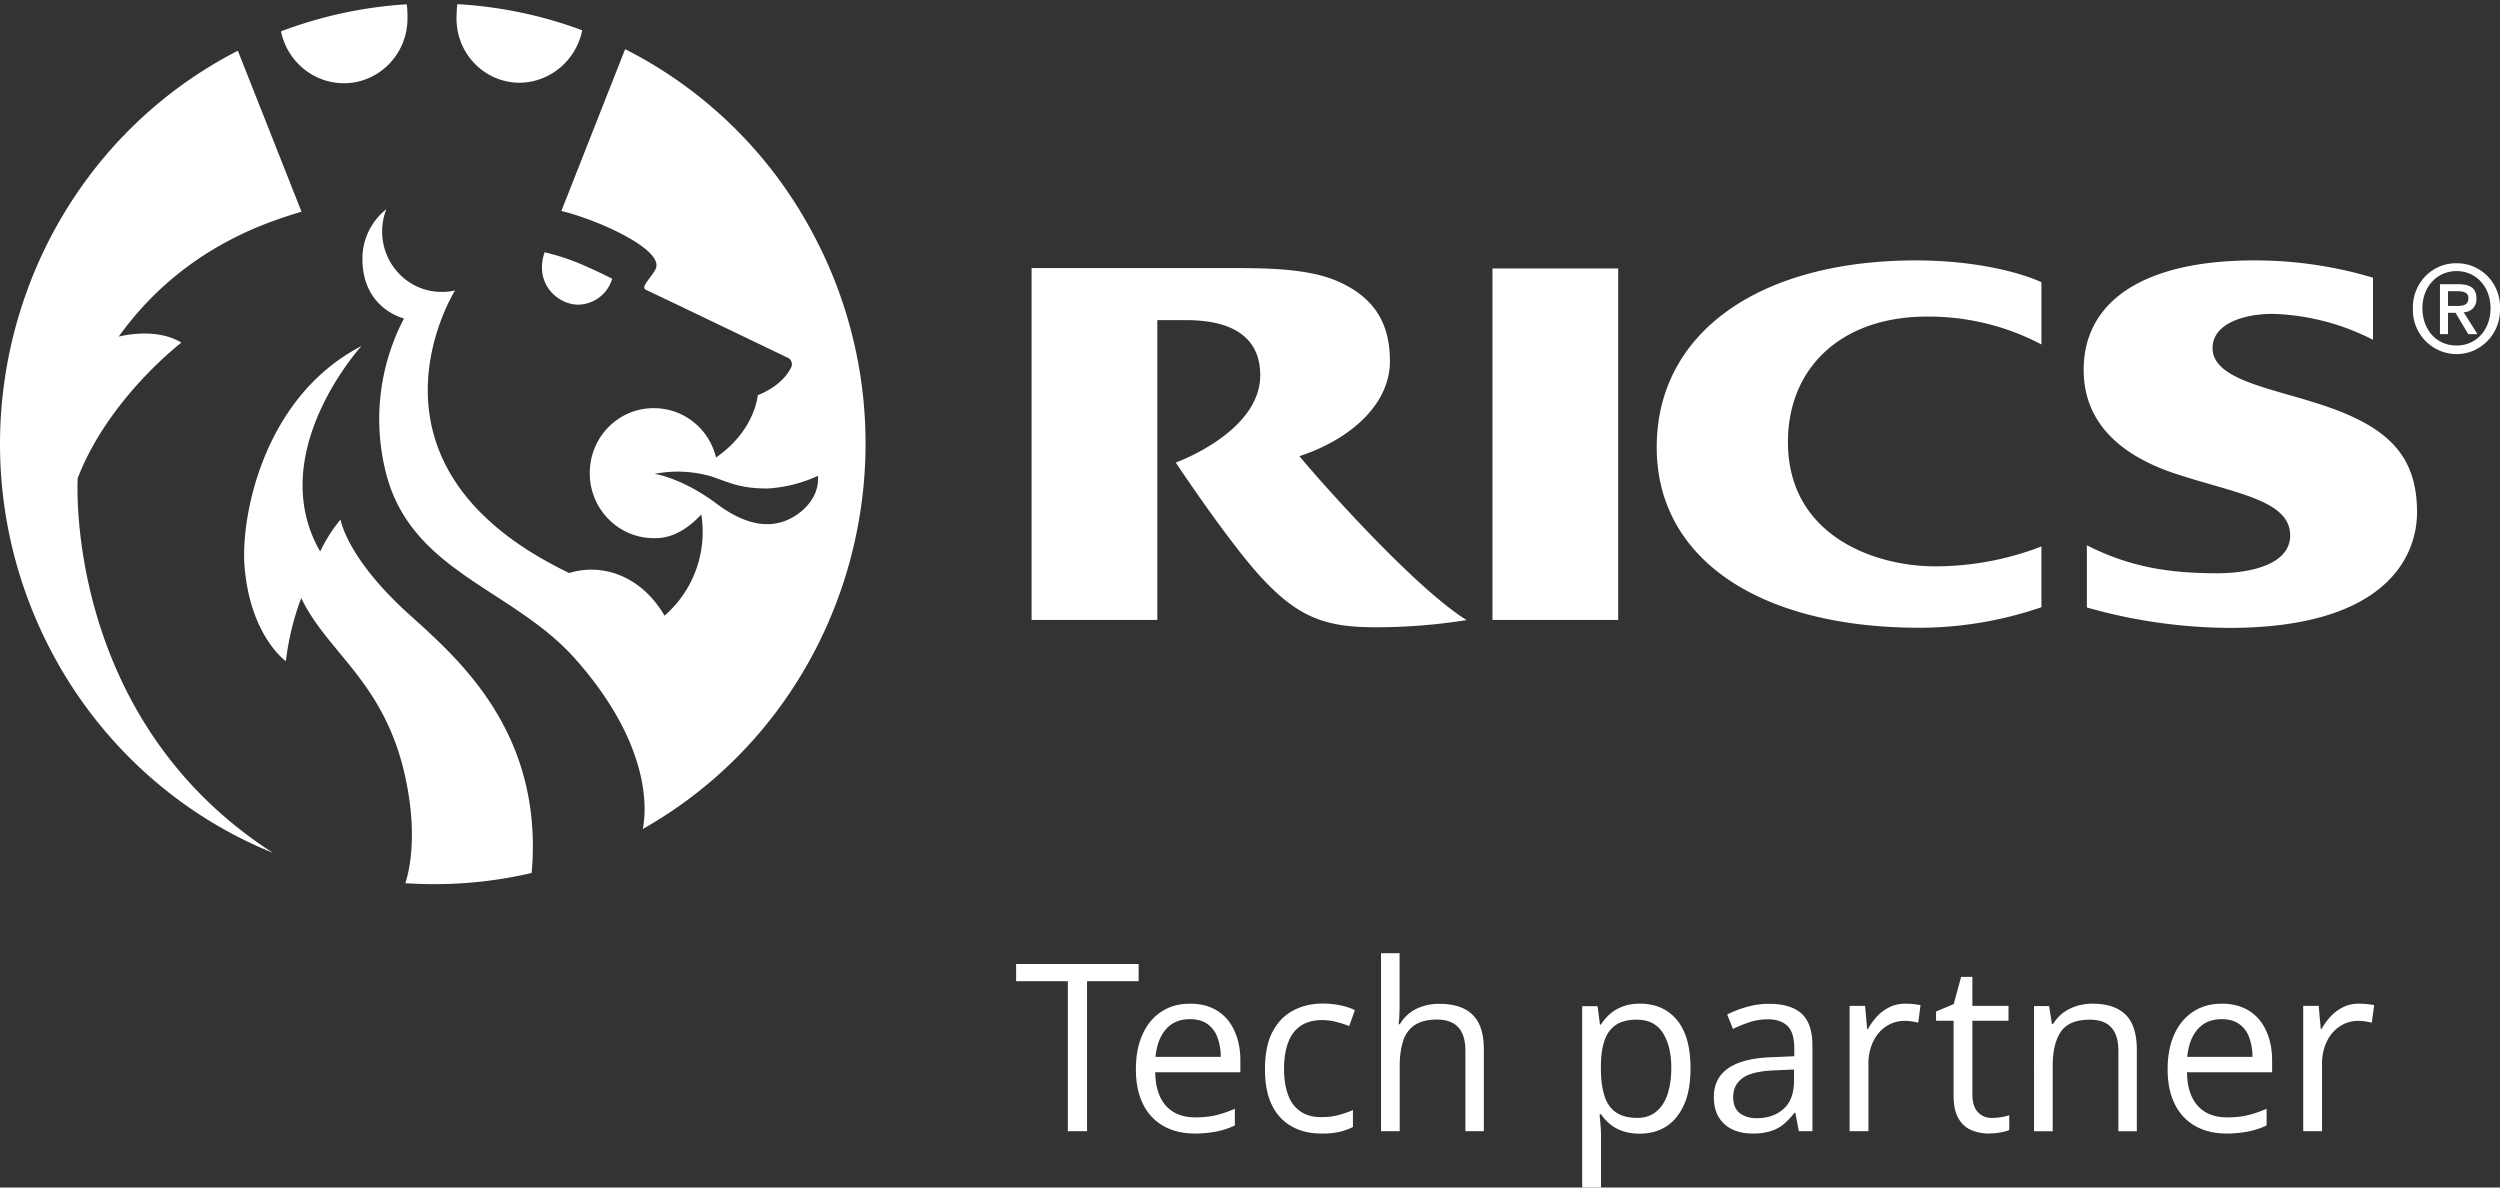
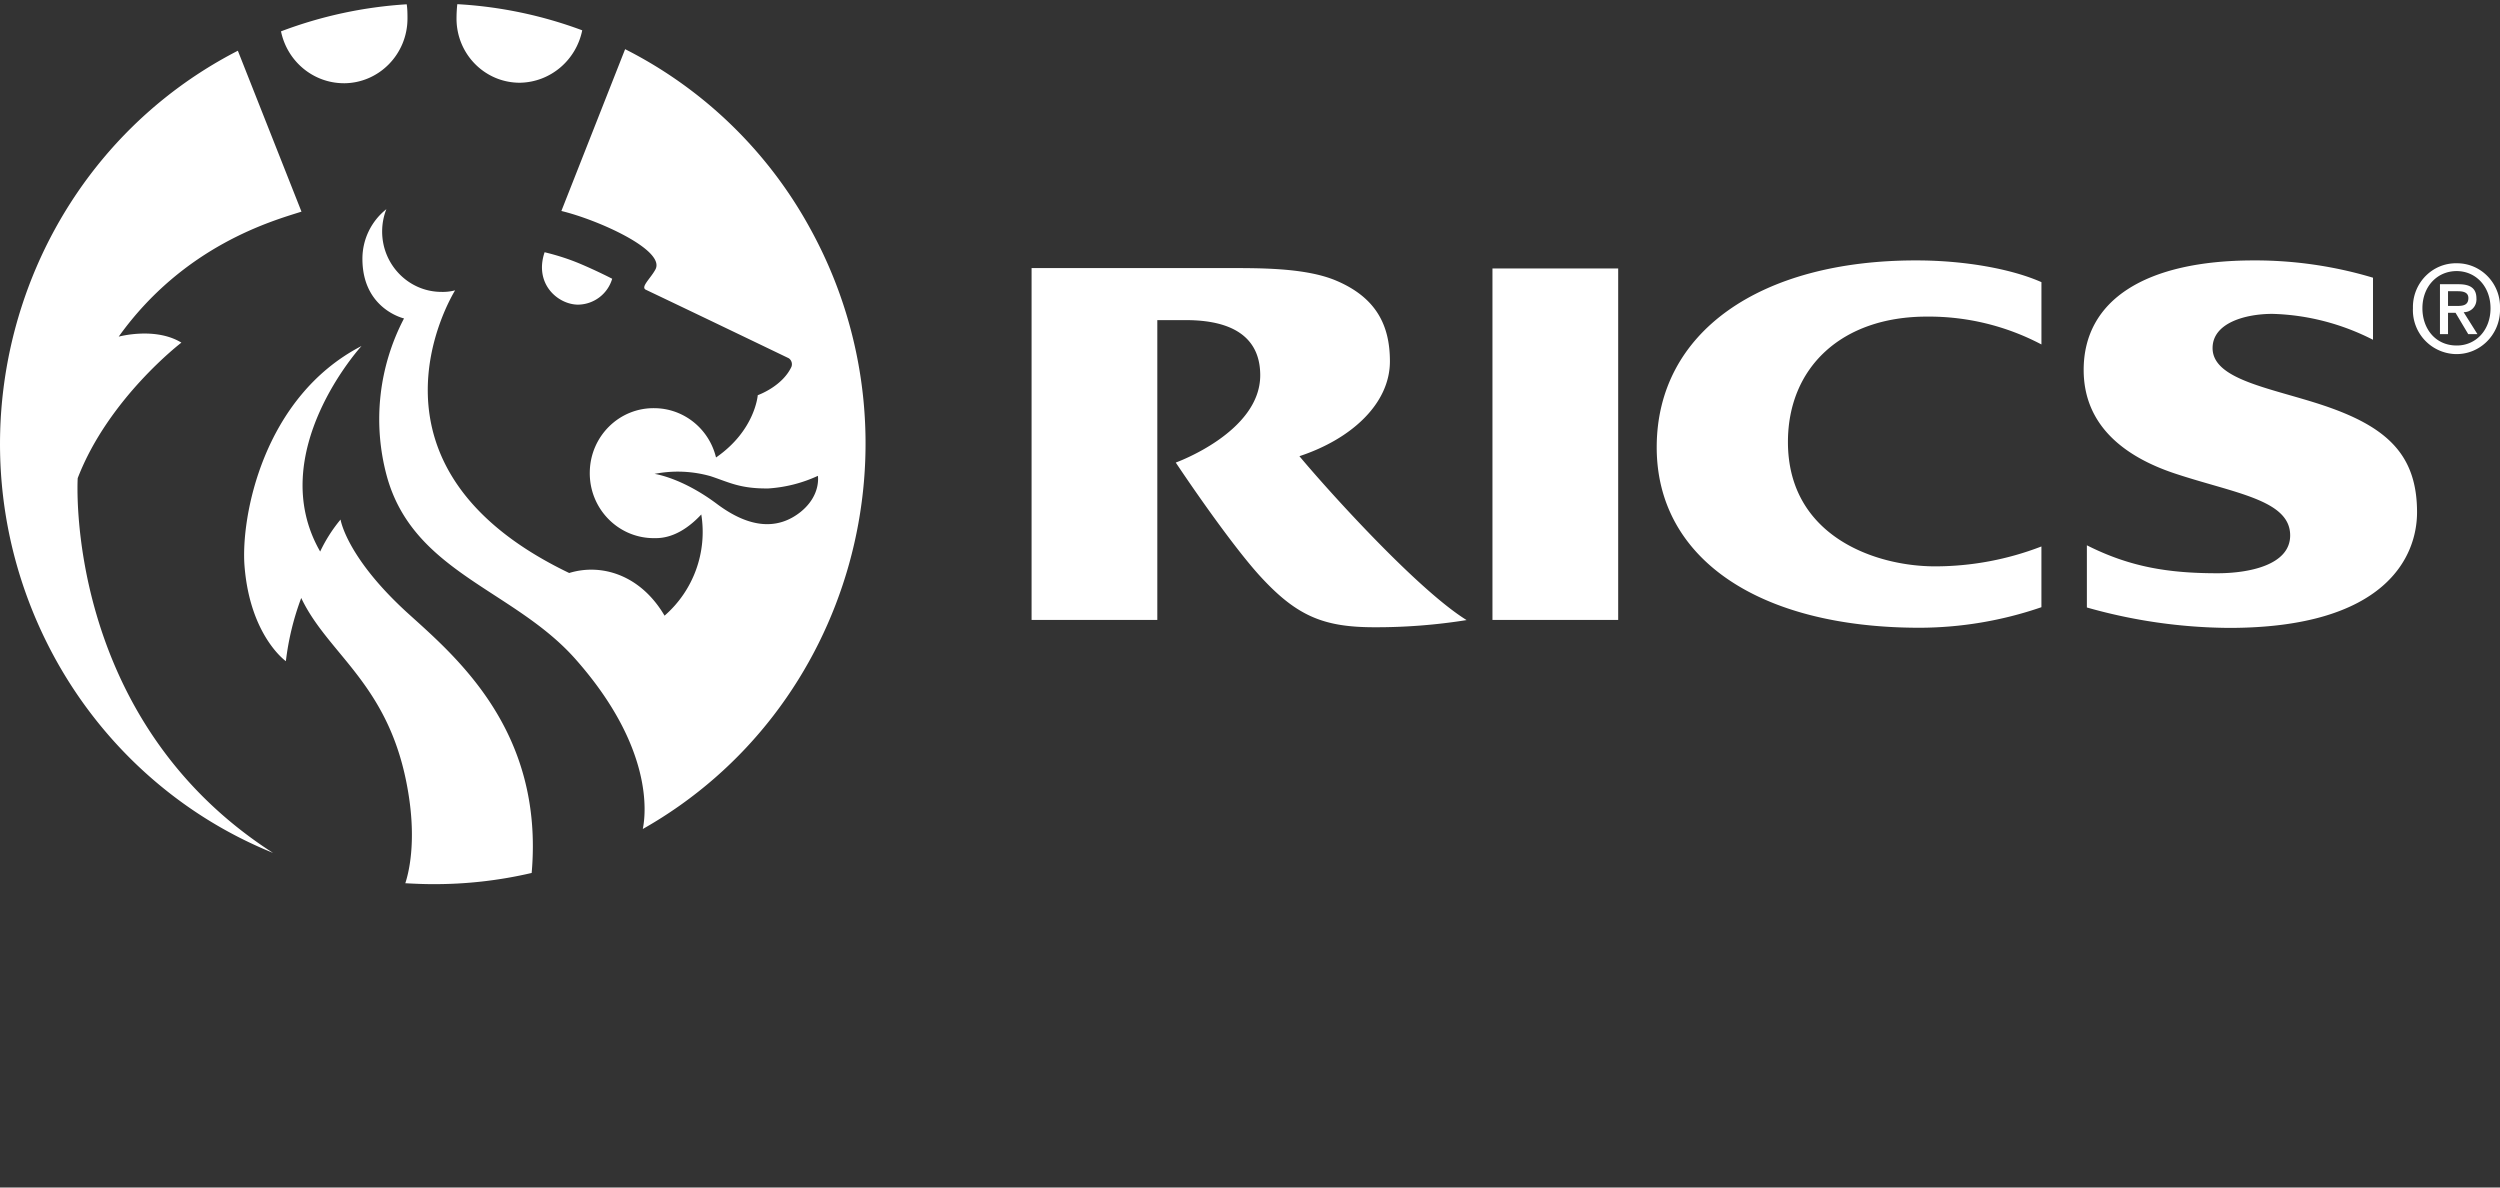
<svg xmlns="http://www.w3.org/2000/svg" width="120" height="57" viewBox="0 0 120 57">
  <rect x="0" y="0" width="120" height="57" fill="#333333" stroke="none" />
-   <path fill="#fff" d="M52.178 54.297h-.922v-7.2h-2.483v-.824h5.881v.825h-2.476v7.199Zm4.951-6.12c.504 0 .934.113 1.297.337.362.225.633.544.823.956.19.412.289.886.289 1.43v.568H55.45c.013.705.185 1.242.517 1.61.331.369.804.556 1.413.556.375 0 .707-.037.995-.106.29-.069.59-.175.898-.306v.8a3.916 3.916 0 0 1-.892.293 5.534 5.534 0 0 1-1.038.094c-.572 0-1.063-.12-1.487-.356a2.393 2.393 0 0 1-.983-1.043c-.234-.462-.35-1.018-.35-1.68 0-.649.104-1.205.319-1.68.215-.474.516-.836.91-1.092.393-.256.841-.38 1.376-.38Zm-.012.743c-.48 0-.86.156-1.143.475-.283.318-.455.761-.51 1.336h3.134a2.809 2.809 0 0 0-.166-.95 1.336 1.336 0 0 0-.486-.636c-.215-.15-.491-.225-.83-.225Zm6.299 5.489c-.534 0-1.001-.112-1.407-.337a2.302 2.302 0 0 1-.952-1.018c-.228-.456-.338-1.036-.338-1.73 0-.73.117-1.323.356-1.785.24-.462.572-.806.99-1.03.417-.225.897-.338 1.437-.338.295 0 .578.032.855.088.276.062.504.137.676.23l-.27.763a4.694 4.694 0 0 0-.628-.2 2.584 2.584 0 0 0-.663-.088c-.412 0-.75.088-1.026.269-.277.18-.474.443-.609.793-.135.35-.203.774-.203 1.286 0 .487.068.9.197 1.249.129.35.326.605.59.786.258.182.59.275.983.275.313 0 .596-.031.848-.1.252-.068.48-.15.688-.237v.812c-.196.1-.418.18-.663.237a3.875 3.875 0 0 1-.86.075Zm3.764-8.648v2.554c0 .144-.006.293-.012.443-.006.15-.019.287-.037.406h.061c.123-.212.277-.387.467-.537.19-.144.406-.256.646-.33.24-.076.497-.113.768-.113.473 0 .872.075 1.192.23.32.157.56.394.719.712.16.319.24.737.24 1.25v3.92h-.885v-3.858c0-.5-.111-.874-.338-1.124-.228-.25-.572-.375-1.033-.375-.436 0-.786.088-1.05.256a1.392 1.392 0 0 0-.56.75c-.11.33-.172.73-.172 1.205v3.146h-.897v-8.541h.891v.006Zm11.543 2.416c.737 0 1.327.256 1.764.775.436.518.657 1.292.657 2.328 0 .687-.098 1.262-.301 1.724-.203.462-.486.818-.848 1.055-.363.237-.799.356-1.29.356-.314 0-.59-.044-.824-.125a1.983 1.983 0 0 1-.608-.337 2.33 2.33 0 0 1-.424-.469h-.068l.043.519c.019.206.025.374.025.524V57h-.904v-8.704h.738l.116.886h.043c.117-.18.259-.35.424-.499.166-.15.37-.275.609-.362.233-.1.522-.144.848-.144Zm-.16.768c-.412 0-.743.081-.99.244-.245.162-.43.4-.546.724-.117.325-.178.724-.184 1.205v.175c0 .506.055.937.165 1.292.111.356.29.618.547.8.258.18.596.274 1.026.274.37 0 .676-.1.916-.3.24-.2.43-.48.547-.842.117-.363.178-.775.178-1.243 0-.712-.135-1.274-.405-1.692-.27-.43-.689-.637-1.254-.637Zm6.351-.761c.707 0 1.23.162 1.573.48.344.32.51.837.51 1.543v4.09h-.651l-.172-.887h-.043a3.146 3.146 0 0 1-.516.55c-.178.15-.387.262-.627.337a2.871 2.871 0 0 1-.867.112c-.362 0-.682-.062-.958-.193a1.533 1.533 0 0 1-.658-.581c-.16-.256-.24-.587-.24-.987 0-.599.234-1.061.701-1.38.467-.318 1.18-.499 2.139-.524l1.02-.044v-.368c0-.518-.11-.887-.332-1.093-.221-.206-.529-.312-.928-.312-.307 0-.602.044-.885.138-.283.093-.547.2-.799.324l-.276-.693c.264-.137.571-.256.915-.356.344-.1.713-.156 1.094-.156Zm1.198 3.153-.903.038c-.737.03-1.26.15-1.56.368-.302.219-.456.518-.456.918 0 .343.105.6.308.762.203.162.48.25.817.25.529 0 .959-.15 1.29-.444.332-.293.504-.743.504-1.336v-.556Zm5.355-3.16a3.957 3.957 0 0 1 .719.069l-.111.843a3.413 3.413 0 0 0-.326-.063 2.193 2.193 0 0 0-.331-.025c-.24 0-.461.05-.67.144-.21.1-.394.237-.553.418-.16.181-.283.4-.375.656a2.482 2.482 0 0 0-.135.85v3.227h-.904v-6.013h.744l.098 1.112h.037c.123-.225.27-.425.442-.612a2.12 2.12 0 0 1 .603-.443c.227-.113.479-.163.762-.163Zm4.142 5.483c.147 0 .301-.013.455-.038a2.01 2.01 0 0 0 .38-.094v.712c-.104.05-.251.087-.436.119a3.29 3.29 0 0 1-.54.05 2.11 2.11 0 0 1-.855-.169c-.258-.112-.46-.3-.614-.568-.154-.269-.227-.637-.227-1.111v-3.566h-.842v-.443l.848-.356.356-1.305h.54v1.392h1.734v.712h-1.733v3.54c0 .375.086.656.258.843a.869.869 0 0 0 .676.281Zm4.826-5.483c.7 0 1.235.175 1.591.525.357.35.541.911.541 1.68v3.92h-.885v-3.858c0-.5-.11-.874-.338-1.124-.227-.25-.571-.375-1.032-.375-.657 0-1.118.188-1.383.568-.264.381-.399.925-.399 1.643v3.146h-.897V48.29h.725l.135.867h.05a1.99 1.99 0 0 1 .479-.536c.196-.144.411-.256.651-.331a2.59 2.59 0 0 1 .762-.113Zm6.217 0c.504 0 .934.113 1.297.337.363.225.633.544.823.956.191.412.289.886.289 1.43v.568h-4.086c.012.705.184 1.242.516 1.61.332.369.805.556 1.413.556.375 0 .707-.037.996-.106.289-.069.59-.175.897-.306v.8a3.915 3.915 0 0 1-.891.293 5.53 5.53 0 0 1-1.039.094c-.571 0-1.063-.12-1.487-.356a2.395 2.395 0 0 1-.983-1.043c-.233-.462-.35-1.018-.35-1.68 0-.649.104-1.205.319-1.68.215-.474.517-.836.91-1.092.393-.256.848-.38 1.376-.38Zm-.012.743c-.479 0-.86.156-1.143.475-.283.318-.455.761-.51 1.336h3.134a2.79 2.79 0 0 0-.166-.95 1.297 1.297 0 0 0-.485-.636c-.222-.15-.492-.225-.83-.225Zm6.6-.743a3.954 3.954 0 0 1 .719.069l-.111.843a3.372 3.372 0 0 0-.325-.063 2.199 2.199 0 0 0-.332-.025c-.24 0-.461.05-.67.144-.209.1-.393.237-.553.418-.16.181-.283.4-.375.656a2.487 2.487 0 0 0-.135.85v3.227h-.903v-6.013h.743l.099 1.112h.036c.123-.225.271-.425.443-.612.172-.181.375-.331.602-.443.227-.113.479-.163.762-.163Z" />
  <path fill="#fff" d="M3.73 22.952c1.475-3.834 4.977-6.506 4.977-6.506-1.253-.768-3.01-.287-3.01-.287 3.145-4.39 7.398-5.563 8.774-6l-3.054-7.724C1.161 7.705-2.943 20.43 2.25 30.851c2.29 4.595 6.15 8.185 10.857 10.089C3.023 34.465 3.73 22.951 3.73 22.951Zm15.872 6.506c-2.98-2.703-3.256-4.52-3.256-4.52a7.274 7.274 0 0 0-.978 1.536c-2.716-4.727 1.985-9.866 1.985-9.866-4.731 2.448-5.8 8.211-5.616 10.559.264 3.359 1.985 4.57 1.985 4.57a12.94 12.94 0 0 1 .737-3.034c1.315 2.766 4.29 4.158 5.137 9.34.406 2.442 0 3.922-.141 4.352.442.025.885.044 1.333.044a20.493 20.493 0 0 0 4.732-.537c.596-6.8-3.6-10.346-5.918-12.444Zm5.359-25.487c1.45-.025 2.691-1.068 2.986-2.516A20.41 20.41 0 0 0 21.95.2a6.54 6.54 0 0 0-.037.693c0 1.698 1.352 3.072 3.023 3.078h.025Zm2.79 10.652a1.73 1.73 0 0 0 1.634-1.243s-.719-.374-1.579-.736c-.54-.225-1.1-.4-1.665-.537-.516 1.53.651 2.516 1.61 2.516ZM16.499 3.996c1.69 0 3.06-1.392 3.06-3.11 0-.174 0-.462-.037-.68a20.626 20.626 0 0 0-6.034 1.299c.301 1.448 1.555 2.485 3.011 2.49ZM30.006 2.36l-3.06 7.767c1.739.419 5.008 1.873 4.516 2.804-.233.437-.737.855-.454.98 3.146 1.499 6.851 3.284 6.851 3.284a.348.348 0 0 1 .13.412c-.443.95-1.617 1.362-1.617 1.362s-.123 1.692-2.003 2.99c-.332-1.373-1.536-2.347-2.931-2.366-1.696-.038-3.097 1.33-3.128 3.053-.037 1.723 1.309 3.147 3.005 3.184h.172c.866 0 1.616-.536 2.175-1.136a5.324 5.324 0 0 1-1.763 4.858c-1.156-1.967-3.036-2.523-4.578-2.048-10.564-5.07-5.703-13.187-5.476-13.568a2.31 2.31 0 0 1-.651.075c-1.573 0-2.851-1.299-2.851-2.897 0-.369.067-.73.203-1.074a3.035 3.035 0 0 0-1.15 2.385c0 2.41 1.997 2.86 1.997 2.86a10.433 10.433 0 0 0-.83 7.555c1.267 4.645 6.097 5.45 9.059 8.797 3.742 4.227 3.386 7.405 3.232 8.155 10.047-5.688 13.654-18.576 8.056-28.784a20.854 20.854 0 0 0-8.904-8.648Zm8.419 22.216c-.873.693-2.163.986-3.988-.369-1.709-1.286-3.018-1.46-3.018-1.46a5.775 5.775 0 0 1 2.692.111c.89.294 1.42.606 2.777.587a6.691 6.691 0 0 0 2.372-.605c-.006 0 .166.93-.835 1.736Zm80.444-10.247c0-.487-.289-.686-.86-.686h-.891v2.397h.387v-1.024h.362l.609 1.024h.442l-.663-1.055a.602.602 0 0 0 .614-.593c.006-.025 0-.044 0-.063Zm-1.364.35v-.7h.467c.233 0 .51.038.51.326 0 .35-.264.38-.547.38h-.43v-.006Zm-5.991 4.777c-2.483-.83-5.31-1.218-5.31-2.748 0-1.211 1.58-1.642 2.87-1.642 1.678.044 3.331.475 4.83 1.243V13.33a19.694 19.694 0 0 0-5.715-.83c-5.211 0-8.173 1.904-8.173 5.257 0 2.704 2.016 4.177 4.339 4.958 2.875.961 5.573 1.267 5.573 2.984 0 1.436-2.009 1.817-3.49 1.817-2.372 0-4.216-.306-6.268-1.342v2.985a25.52 25.52 0 0 0 6.827.98c7.528 0 9.021-3.434 9.021-5.551 0-2.747-1.426-4.102-4.504-5.132Zm6.403-6.819c-1.143-.018-2.077.912-2.096 2.067v.094a2.108 2.108 0 0 0 2.016 2.197c1.155.044 2.12-.874 2.163-2.047v-.15c.037-1.155-.86-2.123-1.997-2.16h-.086Zm0 3.947c-1.014 0-1.641-.806-1.641-1.786 0-1.056.719-1.786 1.641-1.786.921 0 1.628.737 1.628 1.786 0 1.055-.707 1.786-1.616 1.786h-.012Zm-38.395 4.888c0 5.314 4.867 8.66 12.622 8.66a18.12 18.12 0 0 0 5.844-.986V26.23c-1.628.63-3.367.955-5.112.955-2.852 0-7.055-1.442-7.055-5.969 0-3.559 2.556-6.019 6.668-6.019a11.576 11.576 0 0 1 5.5 1.337v-2.991c-1.39-.618-3.626-1.043-6.01-1.043-7.473-.006-12.457 3.422-12.457 8.972Zm-17.15.425c2.5-.824 4.344-2.523 4.344-4.552 0-1.723-.651-3.065-2.599-3.883-1.481-.619-3.693-.594-5.303-.594h-9.298v16.89h6.035V15.366h1.376c2.262 0 3.564.843 3.564 2.647 0 2.735-4.055 4.19-4.055 4.19 1.579 2.354 3.164 4.502 4.105 5.513 1.733 1.873 3.017 2.392 5.438 2.392a27.537 27.537 0 0 0 4.418-.344c-2.403-1.492-6.747-6.331-8.025-7.867Zm9.266 7.86h6.035v-16.87h-6.035v16.87Z" />
</svg>